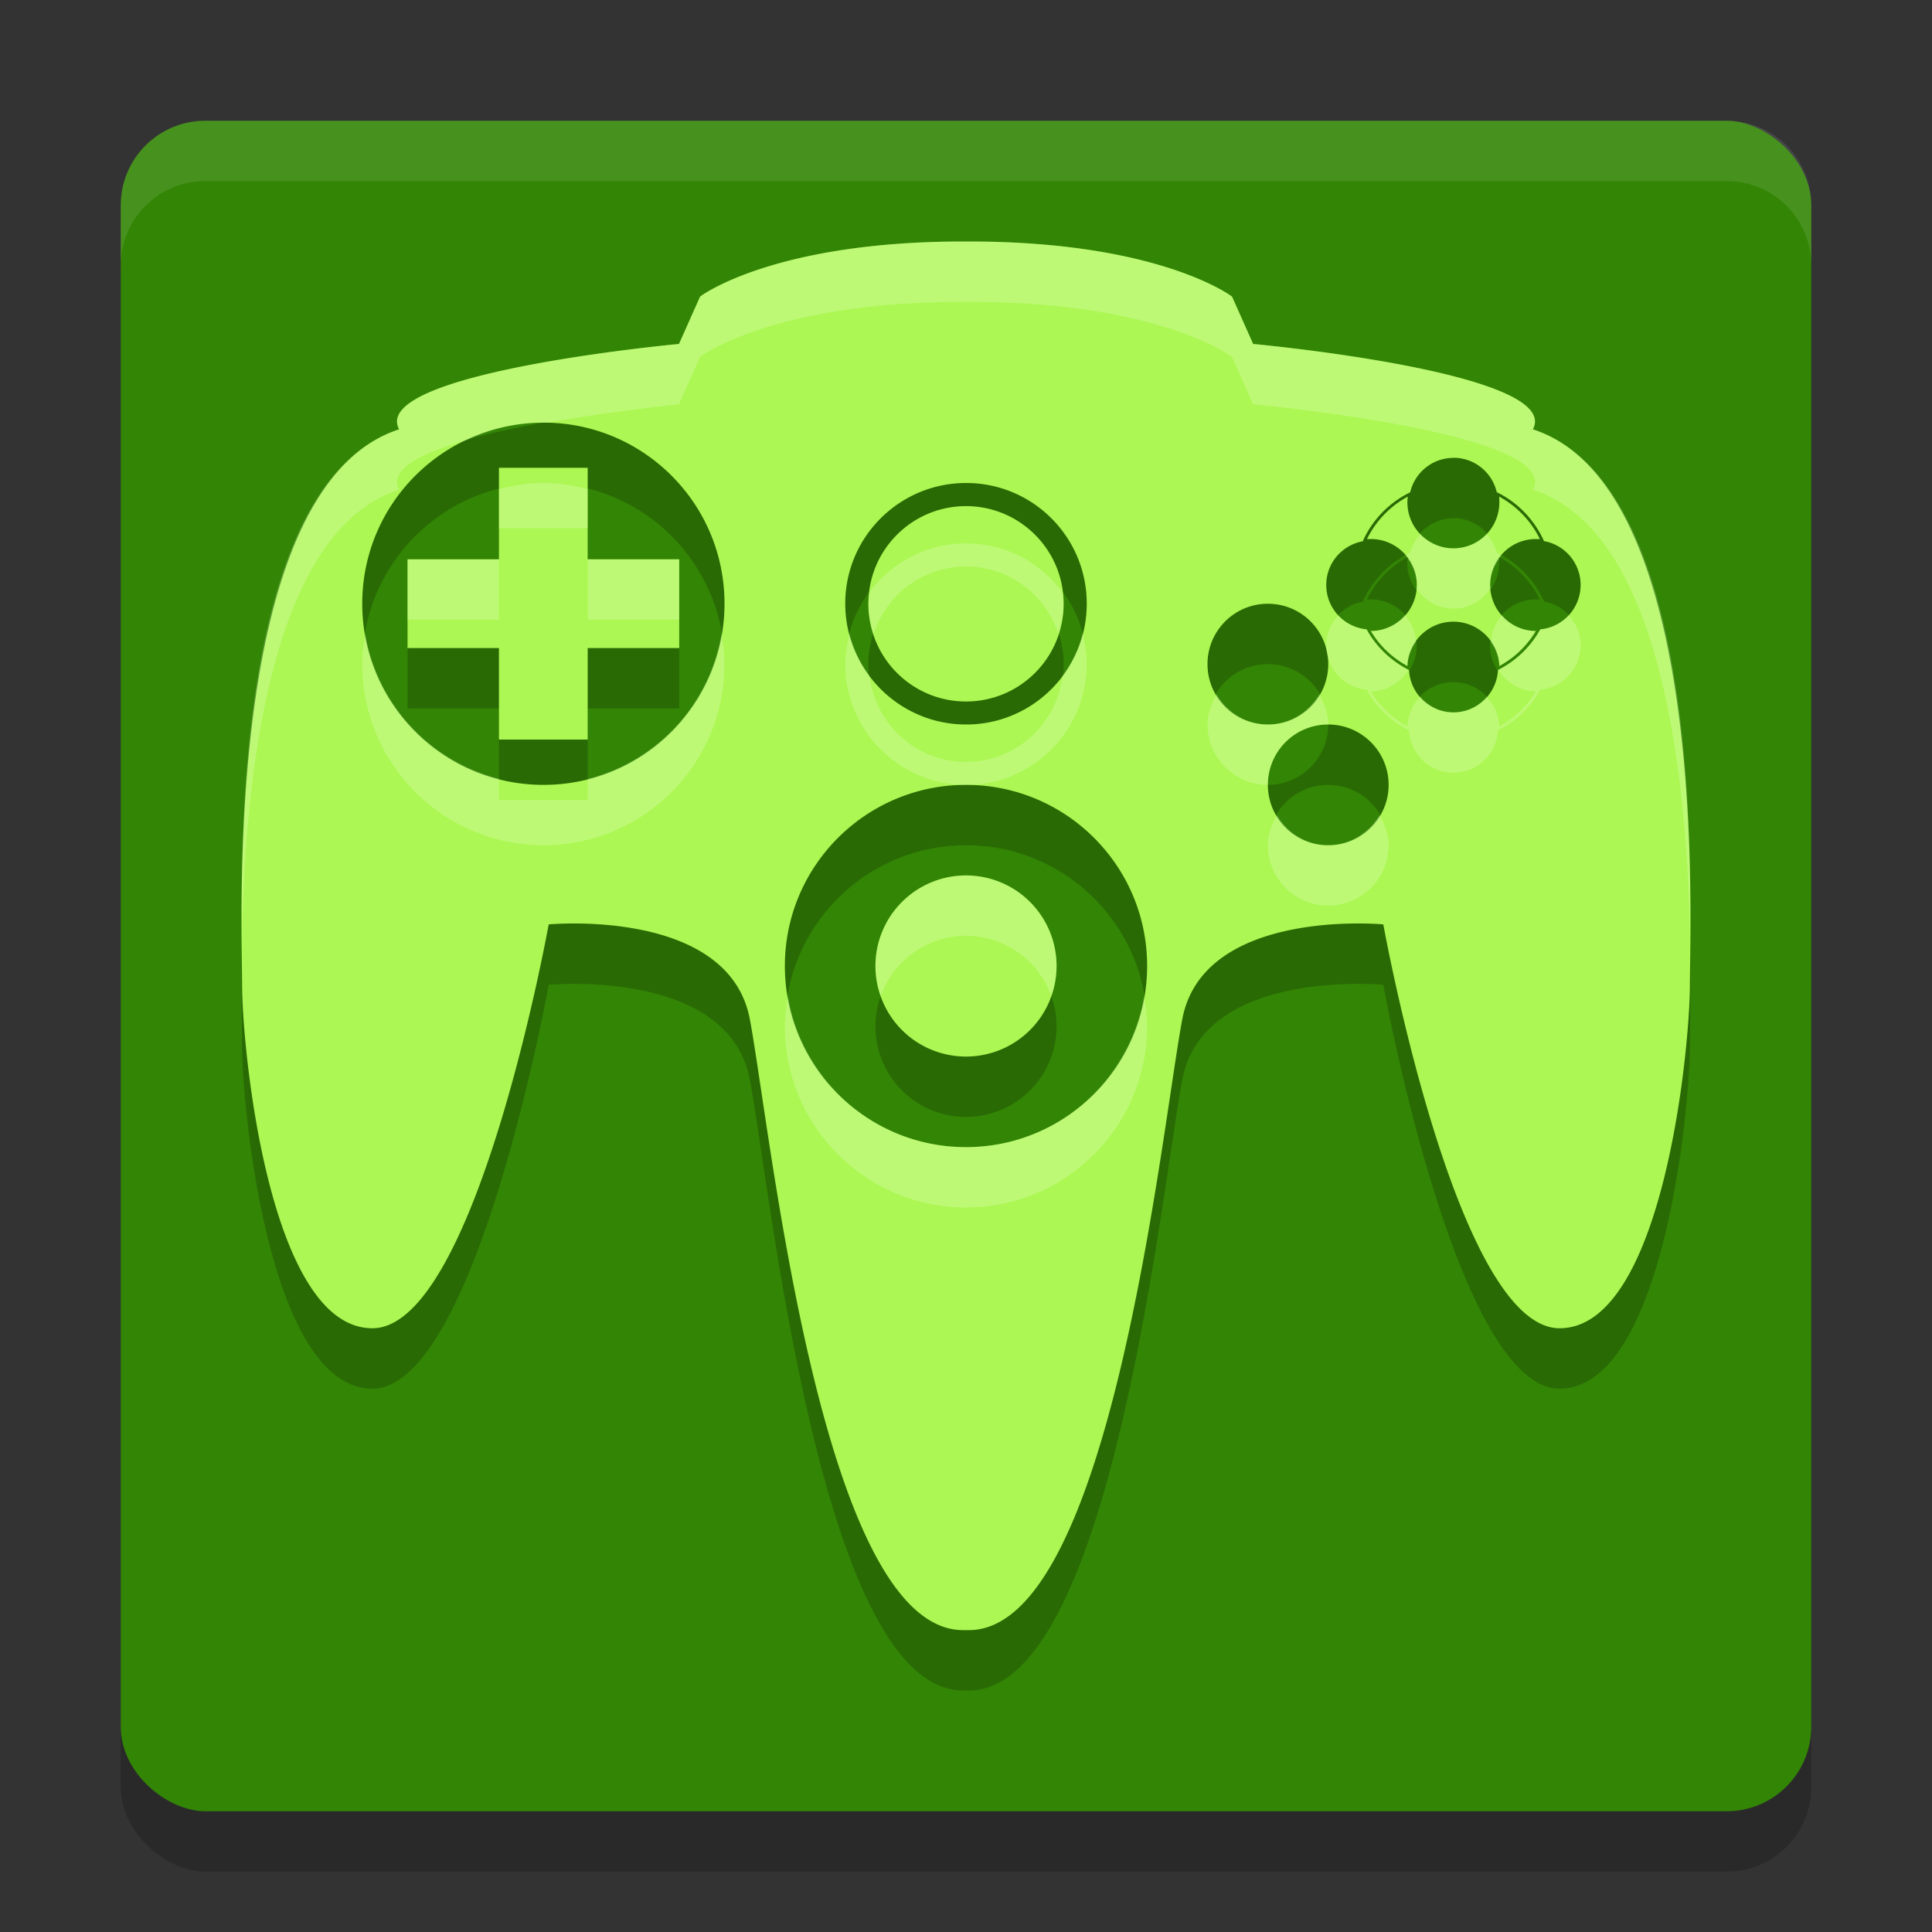
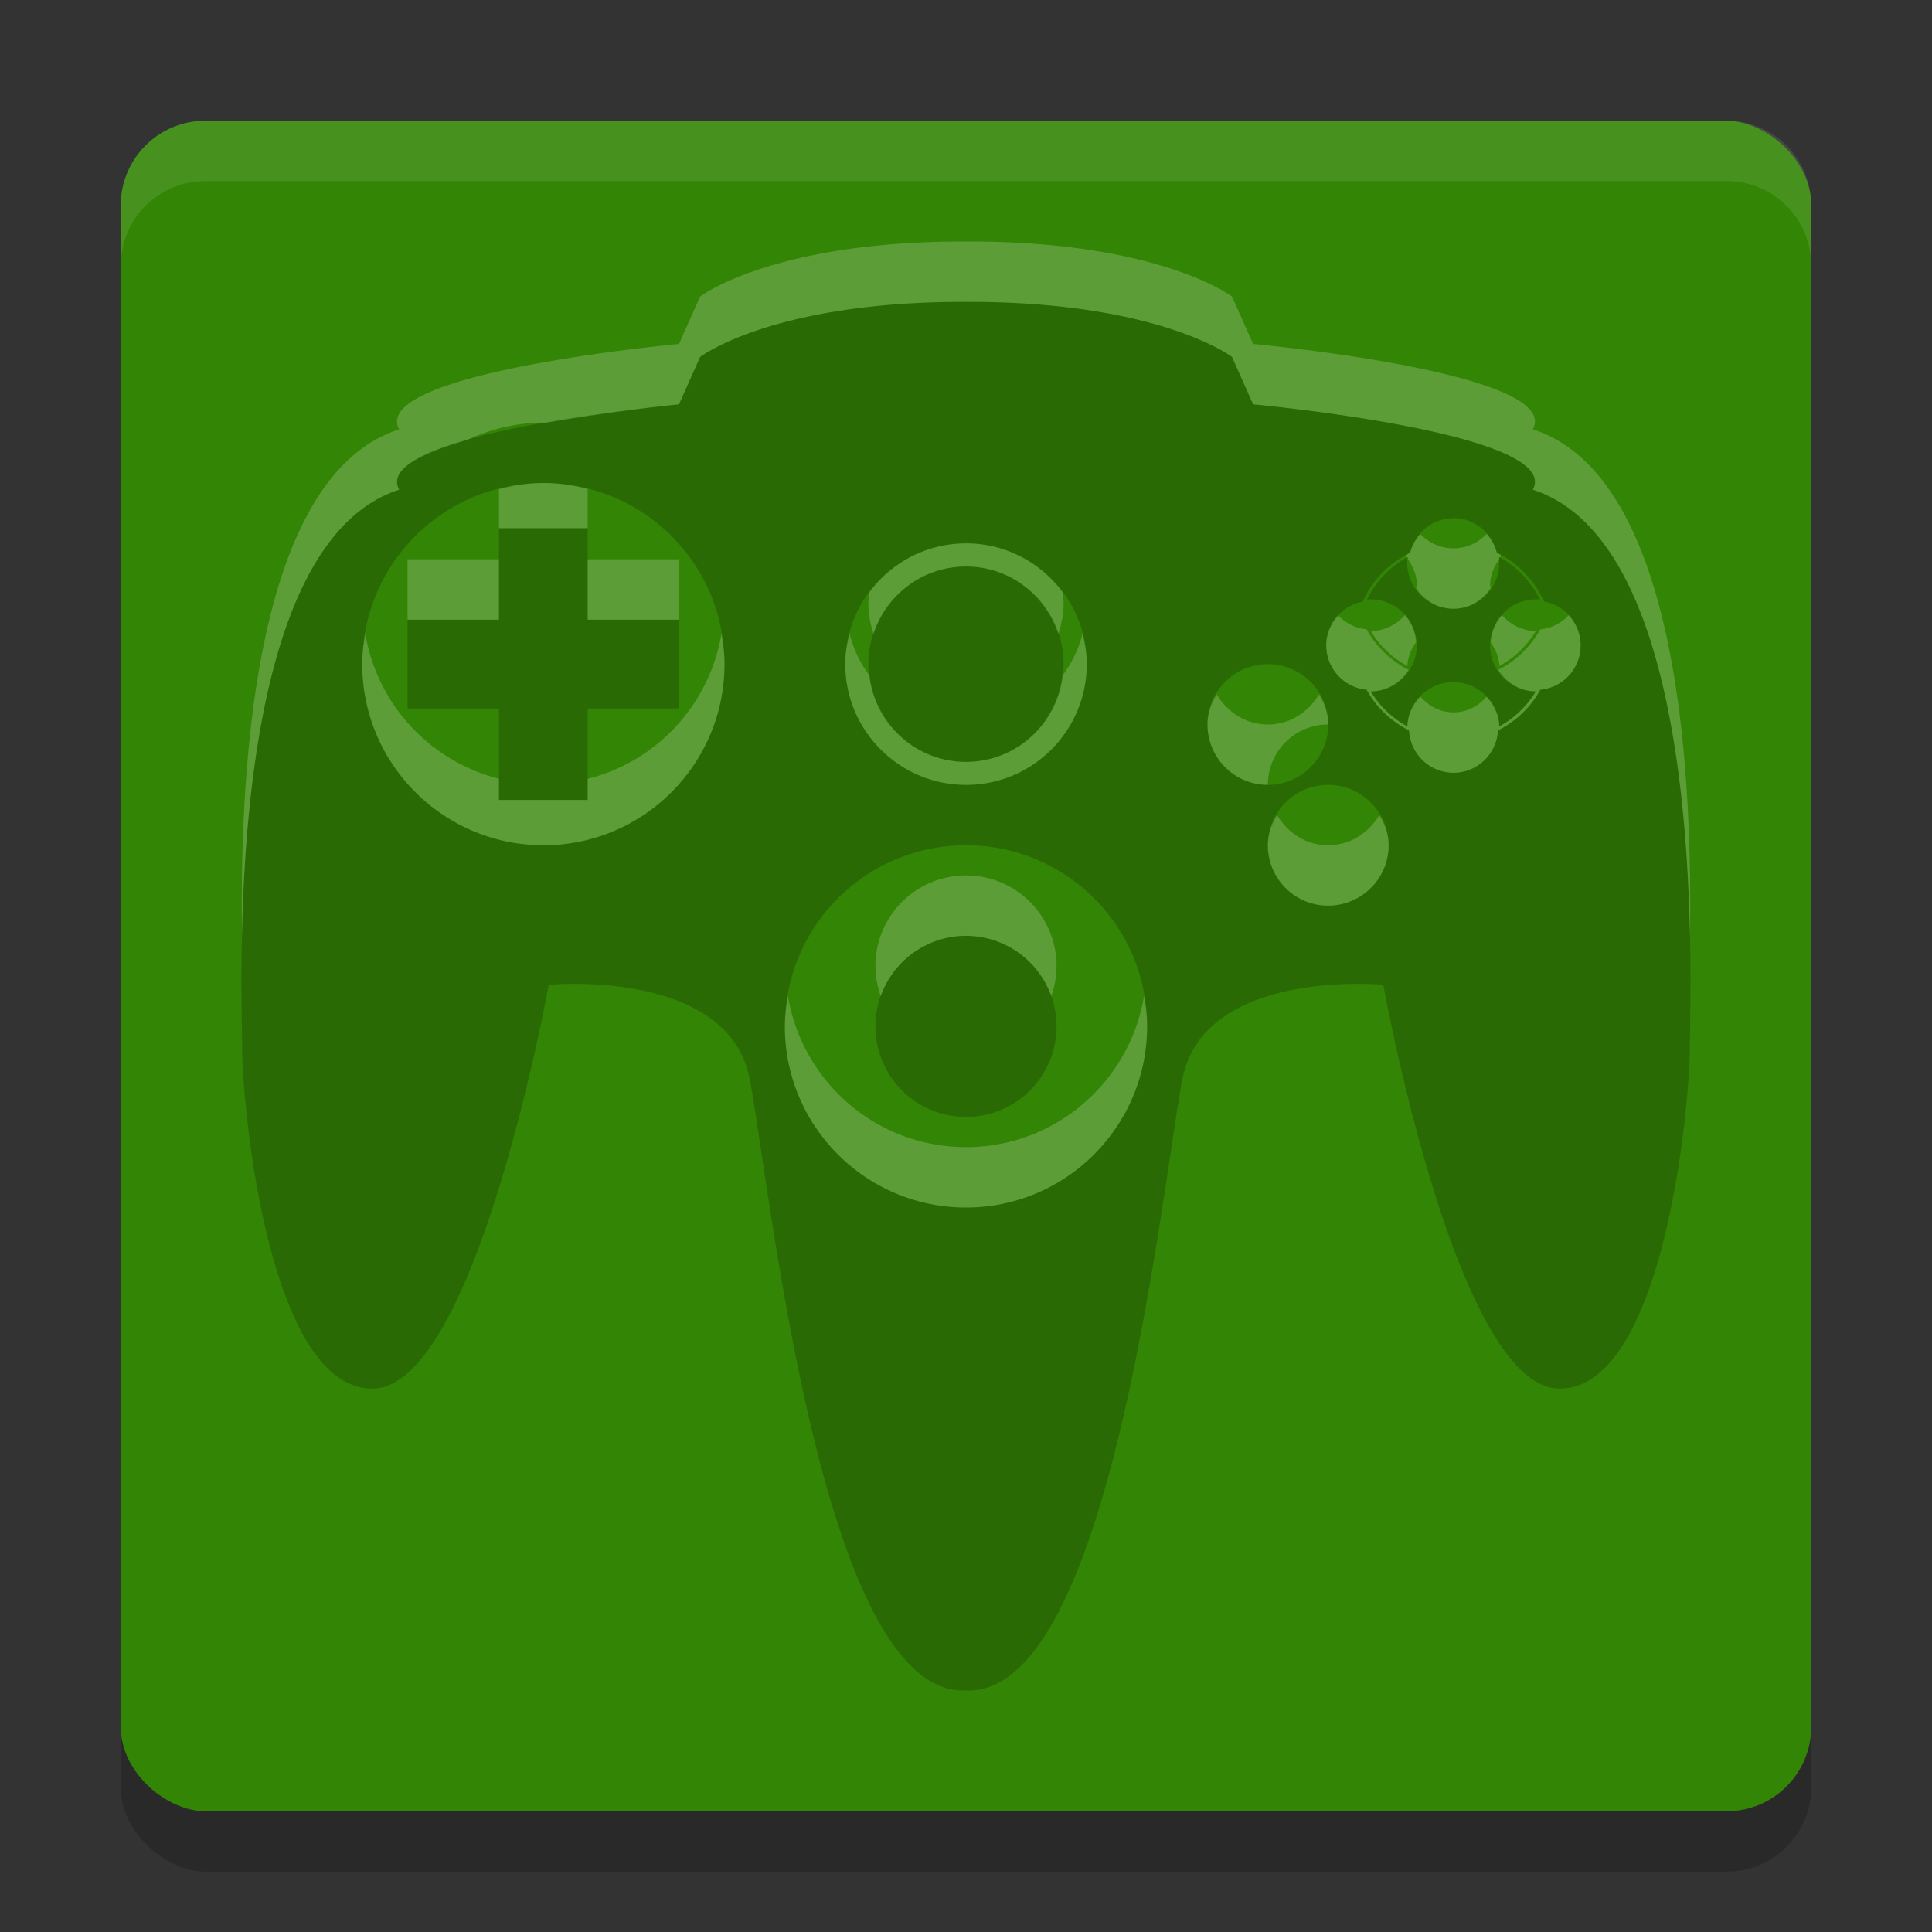
<svg xmlns="http://www.w3.org/2000/svg" width="32" height="32" version="1">
  <rect width="100%" height="100%" fill="#333333" stroke="none" />
  <rect style="opacity:0.2" width="28" height="28" x="-31" y="-30" rx="1.4" ry="1.4" transform="matrix(0,-1,-1,0,0,0)" />
  <rect style="fill:#338505" width="28" height="28" x="-30" y="-30" rx="1.4" ry="1.4" transform="matrix(0,-1,-1,0,0,0)" />
  <path style="opacity:0.2" d="m 15.955,5 c -3.169,0 -4.359,0.912 -4.359,0.912 l -0.35,0.785 c 0,0 -5.142,0.471 -4.635,1.414 C 3.692,9.054 4.01,16.281 4.01,17.318 4.01,18.355 4.454,23 6.168,23 c 1.714,0 2.92,-6.689 2.92,-6.689 0,0 2.983,-0.282 3.332,1.572 C 12.769,19.737 13.6,28 15.953,28 h 0.094 c 2.353,0 3.186,-8.263 3.535,-10.117 0.349,-1.854 3.33,-1.572 3.33,-1.572 0,0 1.206,6.689 2.92,6.689 1.714,0 2.158,-4.645 2.158,-5.682 0,-1.037 0.318,-8.265 -2.602,-9.207 C 25.896,7.169 20.756,6.697 20.756,6.697 L 20.406,5.912 C 20.406,5.912 19.217,5 16.049,5 Z M 9.002,8 C 10.659,8 12,9.341 12,10.998 12,12.655 10.659,14 9.002,14 7.345,14 6,12.655 6,10.998 6,9.341 7.345,8 9.002,8 Z M 24.074,8.582 c 0.35,0 0.64,0.244 0.717,0.57 l 0.02,0.01 c 0.335,0.168 0.602,0.449 0.758,0.789 l 0.008,0.012 c 0.344,0.062 0.604,0.364 0.604,0.727 -5.32e-4,0.384 -0.293,0.7 -0.668,0.734 l -0.008,0.014 c -0.159,0.281 -0.394,0.507 -0.682,0.654 l -0.012,0.008 c -0.021,0.389 -0.342,0.699 -0.736,0.699 -0.394,0 -0.715,-0.311 -0.736,-0.699 l -0.012,-0.008 C 23.039,11.944 22.801,11.719 22.643,11.438 l -0.006,-0.014 c -0.375,-0.035 -0.67,-0.35 -0.67,-0.734 0,-0.362 0.261,-0.662 0.605,-0.725 l 0.006,-0.014 c 0.155,-0.341 0.425,-0.619 0.76,-0.787 l 0.02,-0.01 c 0.076,-0.326 0.367,-0.57 0.717,-0.57 z M 8.264,8.748 V 10.264 H 6.75 v 1.471 H 8.264 V 13.25 H 9.734 V 11.734 H 11.25 V 10.264 H 9.734 V 8.748 Z M 16.002,9 C 17.106,9 18,9.894 18,10.998 18,12.102 17.106,13 16.002,13 14.898,13 14,12.102 14,10.998 14,9.894 14.897,9 16.002,9 Z m 7.316,0.225 c -0.293,0.158 -0.531,0.406 -0.678,0.705 0.023,-0.002 0.044,-0.002 0.064,-0.002 0.42,0 0.762,0.342 0.762,0.762 0,0.419 -0.343,0.761 -0.762,0.762 0.147,0.245 0.355,0.444 0.605,0.58 0.014,-0.408 0.351,-0.734 0.762,-0.734 0.411,0 0.748,0.327 0.762,0.734 0.251,-0.136 0.458,-0.336 0.605,-0.58 -0.419,-8e-4 -0.758,-0.342 -0.758,-0.762 0,-0.42 0.34,-0.762 0.76,-0.762 0.02,0 0.042,-1.071e-4 0.064,0.002 -0.146,-0.299 -0.383,-0.547 -0.676,-0.705 0.004,0.032 0.004,0.065 0.004,0.096 0,0.42 -0.34,0.762 -0.76,0.762 -0.42,0 -0.764,-0.342 -0.764,-0.762 0,-0.031 0.004,-0.064 0.008,-0.096 z M 16.002,9.383 C 15.108,9.382 14.383,10.106 14.383,11 c -5.74e-4,0.894 0.725,1.62 1.619,1.619 C 16.895,12.618 17.618,11.893 17.617,11 17.617,10.108 16.894,9.384 16.002,9.383 Z M 21,11 c 0.553,0 1,0.447 1,1 0,0.552 -0.447,1 -1,1 -0.553,0 -1,-0.447 -1,-1 0,-0.553 0.447,-1 1,-1 z m 0.998,2 C 22.55,13 23,13.447 23,14 23,14.553 22.55,15 21.998,15 21.446,15 21,14.553 21,14 c 0,-0.553 0.446,-1 0.998,-1 z M 16,14 c 1.657,0 3,1.341 3,2.998 C 19,18.655 17.657,20 16,20 c -1.657,0 -3,-1.343 -3,-3 0,-1.657 1.343,-3 3,-3 z m 0,1.5 A 1.5,1.5 0 0 0 14.5,17 1.5,1.5 0 0 0 16,18.5 1.5,1.5 0 0 0 17.5,17 1.5,1.5 0 0 0 16,15.5 Z" />
-   <path style="fill:#acf753" d="M 15.955 4 C 12.786 4 11.596 4.912 11.596 4.912 L 11.246 5.697 C 11.246 5.697 6.104 6.169 6.611 7.111 C 3.692 8.054 4.01 15.281 4.01 16.318 C 4.01 17.355 4.454 22 6.168 22 C 7.882 22 9.088 15.311 9.088 15.311 C 9.088 15.311 12.071 15.029 12.42 16.883 C 12.769 18.737 13.6 27 15.953 27 L 16.047 27 C 18.4 27 19.233 18.737 19.582 16.883 C 19.931 15.029 22.912 15.311 22.912 15.311 C 22.912 15.311 24.118 22 25.832 22 C 27.546 22 27.99 17.355 27.99 16.318 C 27.99 15.281 28.308 8.054 25.389 7.111 C 25.896 6.169 20.756 5.697 20.756 5.697 L 20.406 4.912 C 20.406 4.912 19.217 4 16.049 4 L 15.955 4 z M 9.002 7 C 10.659 7 12 8.341 12 9.998 C 12 11.655 10.659 13 9.002 13 C 7.345 13 6 11.655 6 9.998 C 6 8.341 7.345 7 9.002 7 z M 24.074 7.582 C 24.424 7.582 24.715 7.826 24.791 8.152 L 24.811 8.162 C 25.145 8.33 25.413 8.611 25.568 8.951 L 25.576 8.963 C 25.92 9.025 26.18 9.327 26.18 9.689 C 26.179 10.074 25.887 10.389 25.512 10.424 L 25.504 10.438 C 25.345 10.719 25.11 10.944 24.822 11.092 L 24.811 11.1 C 24.789 11.488 24.468 11.799 24.074 11.799 C 23.68 11.799 23.359 11.488 23.338 11.1 L 23.326 11.092 C 23.039 10.944 22.801 10.719 22.643 10.438 L 22.637 10.424 C 22.262 10.389 21.967 10.074 21.967 9.689 C 21.967 9.327 22.228 9.028 22.572 8.965 L 22.578 8.951 C 22.733 8.61 23.003 8.332 23.338 8.164 L 23.357 8.154 C 23.433 7.828 23.724 7.584 24.074 7.584 L 24.074 7.582 z M 8.264 7.748 L 8.264 9.264 L 6.75 9.264 L 6.75 10.734 L 8.264 10.734 L 8.264 12.25 L 9.734 12.25 L 9.734 10.734 L 11.25 10.734 L 11.25 9.264 L 9.734 9.264 L 9.734 7.748 L 8.264 7.748 z M 16.002 8 C 17.106 8 18 8.894 18 9.998 C 18 11.102 17.106 12 16.002 12 C 14.898 12 14 11.102 14 9.998 C 14 8.894 14.897 8 16.002 8 z M 23.318 8.225 C 23.025 8.383 22.787 8.63 22.641 8.93 C 22.664 8.928 22.685 8.928 22.705 8.928 C 23.125 8.928 23.467 9.269 23.467 9.689 C 23.467 10.109 23.124 10.45 22.705 10.451 C 22.852 10.696 23.06 10.895 23.311 11.031 C 23.325 10.624 23.662 10.297 24.072 10.297 C 24.483 10.297 24.82 10.624 24.834 11.031 C 25.085 10.895 25.292 10.695 25.439 10.451 C 25.021 10.45 24.682 10.109 24.682 9.689 C 24.682 9.269 25.021 8.928 25.441 8.928 C 25.462 8.928 25.483 8.928 25.506 8.93 C 25.36 8.63 25.123 8.383 24.83 8.225 C 24.834 8.257 24.834 8.289 24.834 8.32 C 24.834 8.74 24.494 9.082 24.074 9.082 C 23.654 9.082 23.311 8.74 23.311 8.32 C 23.311 8.289 23.314 8.257 23.318 8.225 z M 16.002 8.383 C 15.108 8.382 14.383 9.106 14.383 10 C 14.382 10.894 15.107 11.62 16.002 11.619 C 16.895 11.618 17.618 10.893 17.617 10 C 17.617 9.108 16.894 8.384 16.002 8.383 z M 21 10 C 21.553 10 22 10.447 22 11 C 22 11.552 21.553 12 21 12 C 20.447 12 20 11.553 20 11 C 20 10.447 20.447 10 21 10 z M 21.998 12 C 22.55 12 23 12.447 23 13 C 23 13.553 22.55 14 21.998 14 C 21.446 14 21 13.553 21 13 C 21 12.447 21.446 12 21.998 12 z M 16 13 C 17.657 13 19 14.341 19 15.998 C 19 17.655 17.657 19 16 19 C 14.343 19 13 17.657 13 16 C 13 14.343 14.343 13 16 13 z M 16 14.5 A 1.5 1.5 0 0 0 14.5 16 A 1.5 1.5 0 0 0 16 17.5 A 1.5 1.5 0 0 0 17.5 16 A 1.5 1.5 0 0 0 16 14.5 z" />
-   <path style="fill:#ffffff;opacity:0.1" d="M 3.4 2 C 2.625 2 2 2.625 2 3.4 L 2 4.4 C 2 3.625 2.625 3 3.4 3 L 28.6 3 C 29.375 3 30 3.625 30 4.4 L 30 3.4 C 30 2.625 29.375 2 28.6 2 L 3.4 2 z" />
+   <path style="fill:#ffffff;opacity:0.1" d="M 3.4 2 C 2.625 2 2 2.625 2 3.4 L 2 4.4 C 2 3.625 2.625 3 3.4 3 L 28.6 3 C 29.375 3 30 3.625 30 4.4 L 30 3.4 C 30 2.625 29.375 2 28.6 2 L 3.4 2 " />
  <path style="opacity:0.2;fill:#ffffff" d="M 15.955 4 C 12.786 4 11.596 4.912 11.596 4.912 L 11.246 5.697 C 11.246 5.697 6.104 6.169 6.611 7.111 C 4.024 7.947 3.984 13.498 4.008 15.523 C 4.059 13.004 4.435 8.814 6.611 8.111 C 6.431 7.777 6.975 7.505 7.734 7.289 C 8.121 7.108 8.547 7 9.002 7 C 9.015 7 9.028 7.004 9.041 7.004 C 10.156 6.808 11.246 6.697 11.246 6.697 L 11.596 5.912 C 11.596 5.912 12.786 5 15.955 5 L 16.049 5 C 19.217 5 20.406 5.912 20.406 5.912 L 20.756 6.697 C 20.756 6.697 25.896 7.169 25.389 8.111 C 27.565 8.814 27.941 13.004 27.992 15.523 C 28.016 13.498 27.976 7.946 25.389 7.111 C 25.896 6.169 20.756 5.697 20.756 5.697 L 20.406 4.912 C 20.406 4.912 19.217 4 16.049 4 L 15.955 4 z M 9.002 8 C 8.746 8 8.501 8.041 8.264 8.102 L 8.264 8.748 L 9.734 8.748 L 9.734 8.1 C 9.499 8.04 9.256 8 9.002 8 z M 24.623 8.844 C 24.485 8.99 24.291 9.082 24.074 9.082 C 23.858 9.082 23.665 8.991 23.525 8.846 C 23.449 8.935 23.385 9.036 23.357 9.154 L 23.338 9.164 C 23.317 9.175 23.302 9.194 23.281 9.205 C 23.289 9.215 23.295 9.226 23.303 9.236 C 23.308 9.233 23.313 9.228 23.318 9.225 C 23.317 9.236 23.318 9.247 23.316 9.258 C 23.404 9.382 23.467 9.526 23.467 9.689 C 23.467 9.708 23.456 9.724 23.455 9.742 C 23.593 9.943 23.813 10.082 24.074 10.082 C 24.336 10.082 24.555 9.942 24.691 9.74 C 24.69 9.723 24.682 9.707 24.682 9.689 C 24.682 9.527 24.745 9.384 24.832 9.26 C 24.831 9.248 24.832 9.236 24.83 9.225 C 24.836 9.228 24.84 9.233 24.846 9.236 C 24.853 9.226 24.859 9.215 24.867 9.205 C 24.846 9.193 24.832 9.173 24.811 9.162 L 24.791 9.152 C 24.763 9.034 24.7 8.933 24.623 8.844 z M 16.002 9 C 15.346 9 14.768 9.319 14.402 9.807 C 14.395 9.871 14.383 9.934 14.383 10 C 14.383 10.176 14.417 10.342 14.469 10.5 C 14.681 9.853 15.284 9.382 16.002 9.383 C 16.718 9.384 17.318 9.854 17.529 10.5 C 17.581 10.341 17.617 10.176 17.617 10 C 17.617 9.934 17.605 9.871 17.598 9.807 C 17.233 9.319 16.658 9 16.002 9 z M 6.75 9.264 L 6.75 10.264 L 8.264 10.264 L 8.264 9.264 L 6.75 9.264 z M 9.734 9.264 L 9.734 10.264 L 11.25 10.264 L 11.25 9.264 L 9.734 9.264 z M 23.27 10.188 C 23.13 10.346 22.932 10.451 22.705 10.451 C 22.852 10.696 23.06 10.895 23.311 11.031 C 23.316 10.881 23.375 10.751 23.455 10.635 C 23.442 10.464 23.377 10.309 23.27 10.188 z M 24.879 10.189 C 24.771 10.311 24.703 10.466 24.691 10.639 C 24.77 10.754 24.829 10.883 24.834 11.031 C 25.085 10.895 25.292 10.695 25.439 10.451 C 25.214 10.451 25.018 10.346 24.879 10.189 z M 25.982 10.191 C 25.863 10.32 25.697 10.407 25.512 10.424 L 25.504 10.438 C 25.345 10.719 25.11 10.944 24.822 11.092 L 24.816 11.096 C 24.952 11.304 25.174 11.451 25.439 11.451 C 25.292 11.695 25.085 11.895 24.834 12.031 C 24.827 11.84 24.744 11.671 24.621 11.541 C 24.486 11.696 24.295 11.799 24.074 11.799 C 23.852 11.799 23.661 11.694 23.525 11.537 C 23.401 11.668 23.317 11.839 23.311 12.031 C 23.06 11.895 22.852 11.696 22.705 11.451 C 22.972 11.451 23.196 11.304 23.332 11.096 L 23.326 11.092 C 23.039 10.944 22.801 10.719 22.643 10.438 L 22.637 10.424 C 22.452 10.407 22.286 10.321 22.166 10.193 C 22.045 10.325 21.967 10.496 21.967 10.689 C 21.967 11.074 22.262 11.389 22.637 11.424 L 22.643 11.438 C 22.801 11.719 23.039 11.944 23.326 12.092 L 23.338 12.1 C 23.359 12.488 23.68 12.799 24.074 12.799 C 24.468 12.799 24.789 12.488 24.811 12.1 L 24.822 12.092 C 25.11 11.944 25.345 11.719 25.504 11.438 L 25.512 11.424 C 25.887 11.389 26.179 11.074 26.18 10.689 C 26.18 10.496 26.104 10.323 25.982 10.191 z M 6.051 10.498 C 6.023 10.661 6 10.827 6 10.998 C 6 12.655 7.345 14 9.002 14 C 10.659 14 12 12.655 12 10.998 C 12 10.827 11.977 10.661 11.949 10.498 C 11.751 11.674 10.877 12.612 9.734 12.9 L 9.734 13.25 L 8.264 13.25 L 8.264 12.898 C 7.124 12.608 6.249 11.672 6.051 10.498 z M 14.072 10.498 C 14.03 10.659 14 10.824 14 10.998 C 14 12.102 14.897 12.999 16 13 C 16.001 13 16.001 13 16.002 13 C 17.106 13 18 12.102 18 10.998 C 18 10.824 17.971 10.659 17.93 10.498 C 17.864 10.752 17.75 10.987 17.598 11.191 C 17.503 11.993 16.829 12.618 16.002 12.619 C 15.173 12.62 14.498 11.994 14.402 11.191 C 14.249 10.987 14.138 10.752 14.072 10.498 z M 20.152 11.5 C 20.064 11.649 20 11.814 20 12 C 20 12.553 20.447 13 21 13 C 21 12.447 21.446 12 21.998 12 C 21.999 12 21.999 12 22 12 C 22 11.814 21.936 11.649 21.848 11.5 C 21.673 11.794 21.366 12 21 12 C 20.634 12 20.327 11.794 20.152 11.5 z M 21.152 13.5 C 21.064 13.649 21 13.814 21 14 C 21 14.553 21.446 15 21.998 15 C 22.55 15 23 14.553 23 14 C 23 13.813 22.935 13.649 22.846 13.5 C 22.671 13.793 22.364 14 21.998 14 C 21.632 14 21.326 13.793 21.152 13.5 z M 16 14.5 A 1.5 1.5 0 0 0 14.5 16 A 1.5 1.5 0 0 0 14.588 16.5 A 1.5 1.5 0 0 1 16 15.5 A 1.5 1.5 0 0 1 17.412 16.5 A 1.5 1.5 0 0 0 17.5 16 A 1.5 1.5 0 0 0 16 14.5 z M 18.949 16.498 C 18.71 17.916 17.486 19 16 19 C 14.514 19 13.29 17.918 13.051 16.5 C 13.023 16.663 13 16.829 13 17 C 13 18.657 14.343 20 16 20 C 17.657 20 19 18.655 19 16.998 C 19 16.826 18.977 16.662 18.949 16.498 z" />
</svg>